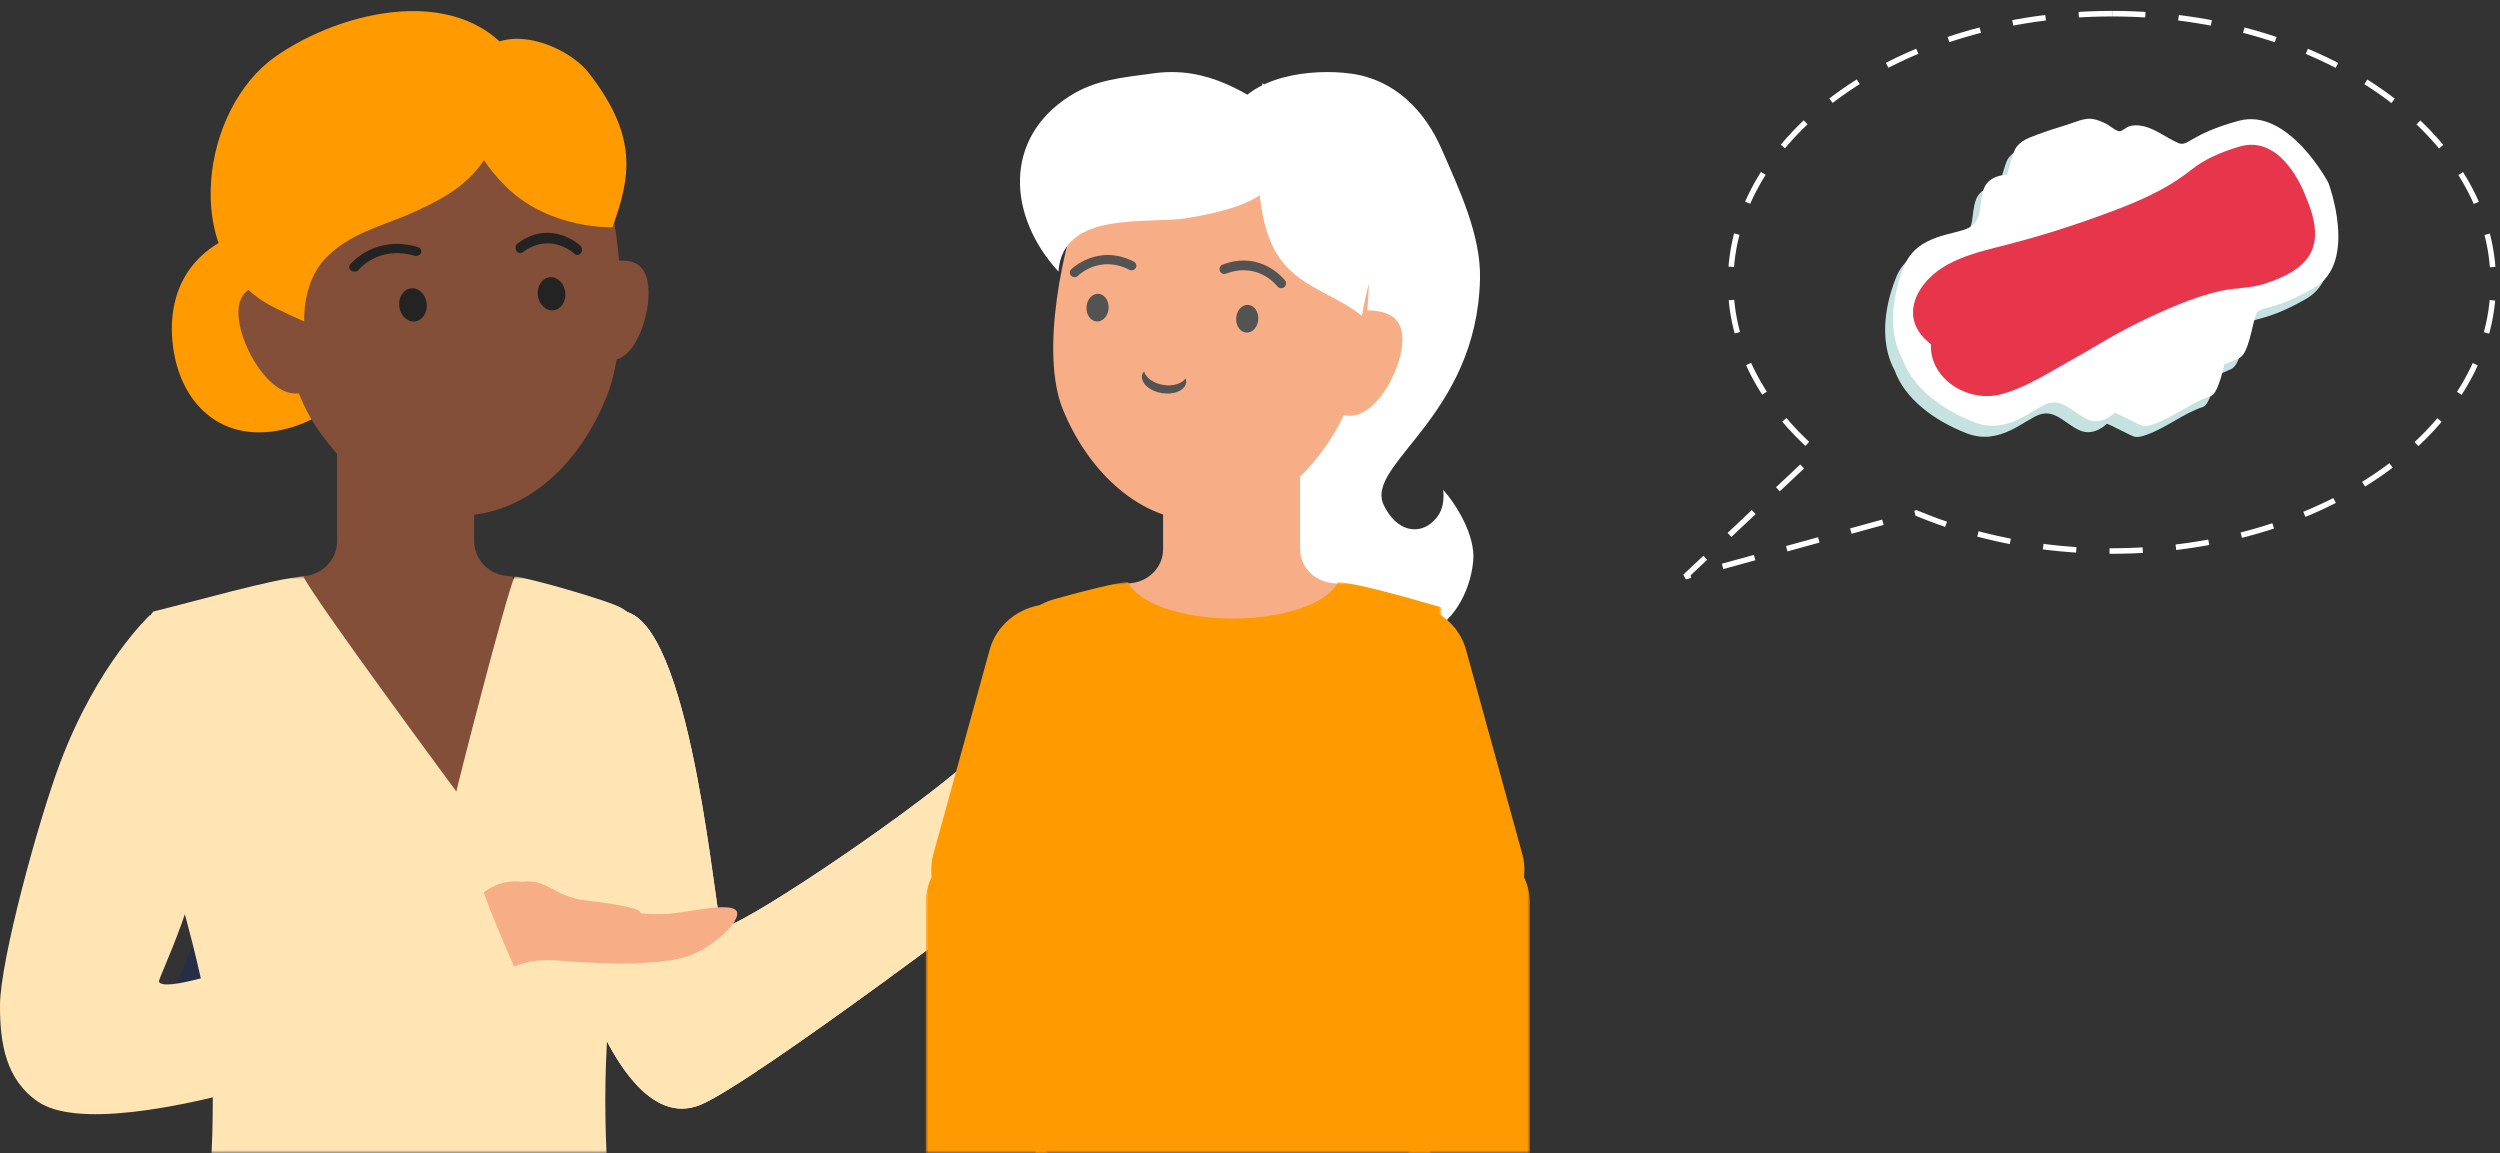
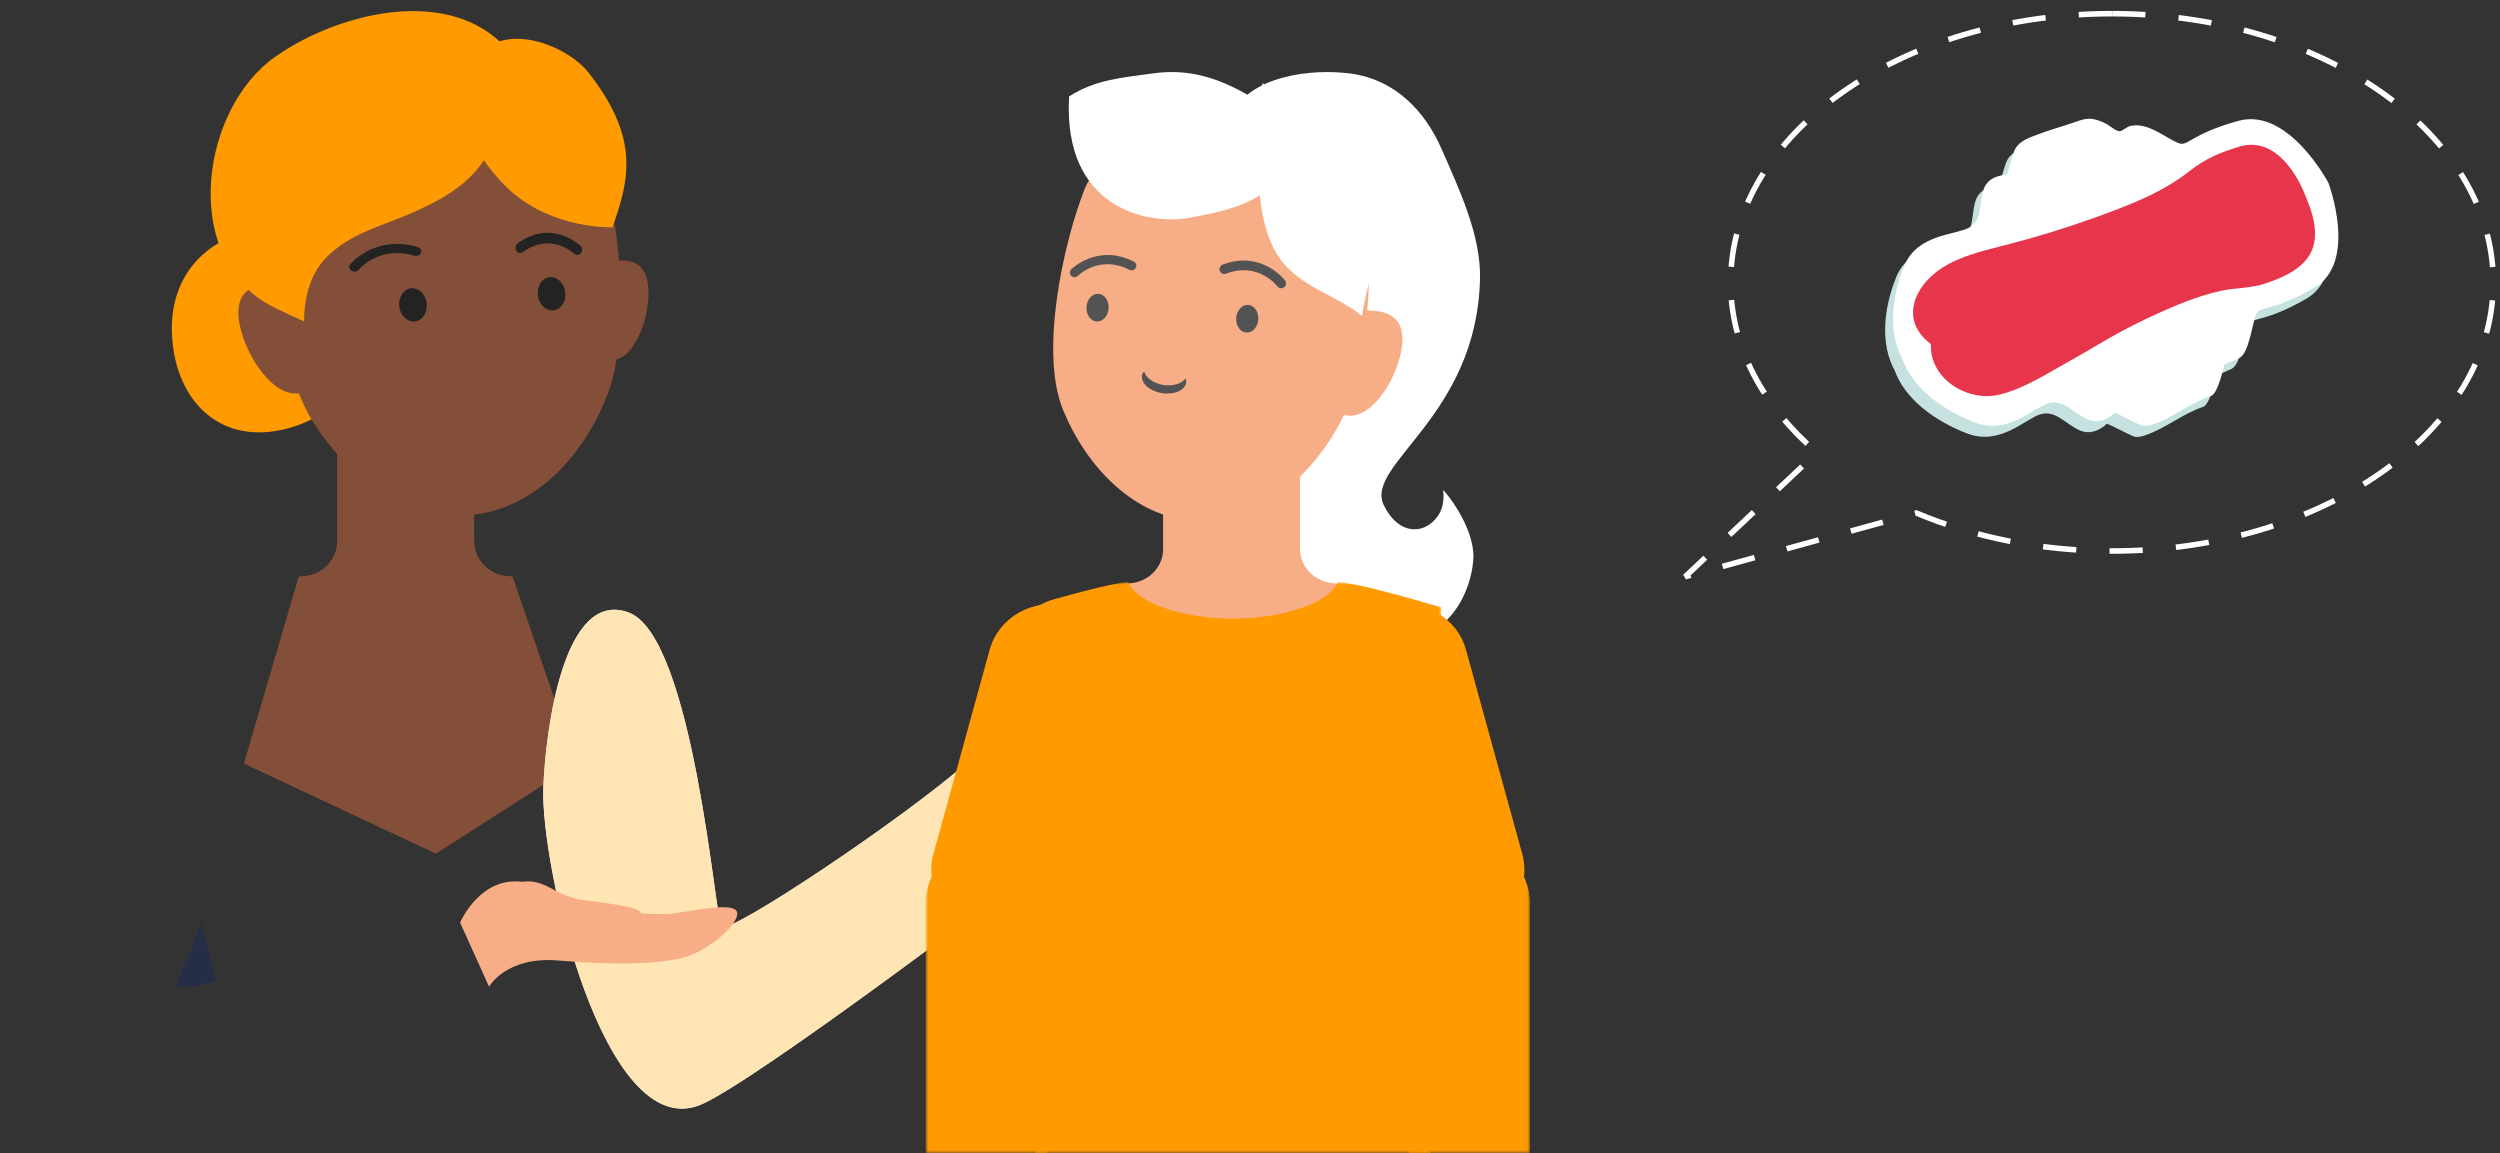
<svg xmlns="http://www.w3.org/2000/svg" xmlns:xlink="http://www.w3.org/1999/xlink" width="451px" height="208px" viewBox="0 0 451 208" version="1.1">
  <rect x="0" y="0" width="451" height="208" fill="#333333" stroke="none" />
  <title>tabou</title>
  <defs>
    <polygon id="path-1" points="0 0 97 0 97 104 0 104" />
    <polygon id="path-3" points="0 0 81 0 81 103 0 103" />
    <polygon id="path-5" points="0 0 22 0 22 56 0 56" />
    <polygon id="path-7" points="0 0 22 0 22 56 0 56" />
    <path d="M26.5,0 C41.135,0 53,11.193 53,25.001 C53,38.808 41.135,50 26.5,50 C11.865,50 0,38.808 0,25.001" id="path-9" />
  </defs>
  <g id="Page-1" stroke="none" stroke-width="1" fill="none" fill-rule="evenodd">
    <g id="VISION-" transform="translate(-985, -1169)">
      <g id="tabou" transform="translate(985, 1169.04)">
        <path d="M380.997,2.427 C343.005,2.427 312.207,24.127 312.207,50.896 C312.207,62.547 318.045,73.238 327.769,81.598 L304,104 L345.715,92.509 C356.032,96.86 368.099,99.363 380.997,99.363 C418.989,99.363 449.787,77.664 449.787,50.896 C449.787,24.127 418.989,2.427 380.997,2.427 Z" id="Stroke-1" stroke="#FFFFFF" stroke-dasharray="6" />
        <g id="Group-3" transform="translate(332.913, 0)">
          <g id="Group-13" transform="translate(48.163, 49.679) rotate(119) translate(-48.163, -49.679) translate(10.231, 15.638)">
            <path d="M50.71,8.242 C49.696,7.301 44.533,8.919 44.533,8.919 C44.533,8.919 43.685,8.11 42.213,7.077 C40.74,6.044 36.055,7.905 34.085,8.247 C32.116,8.589 32.561,6.221 24.651,1.437 C16.741,-3.347 6.815,8.376 6.815,8.376 C6.815,8.376 -1.621,21.283 4.888,27.948 C11.395,34.612 13.499,33.561 13.683,35.613 C13.904,38.049 13.327,40.843 14.309,43.193 C14.542,43.749 14.852,44.258 15.271,44.685 C15.672,45.094 16.724,45.408 16.965,45.853 C17.257,46.391 16.922,47.876 16.945,48.509 C16.978,49.428 17.068,50.366 17.399,51.228 C17.927,52.597 19.405,53.601 20.435,54.599 C21.869,55.988 23.324,57.355 24.837,58.652 C26.247,59.861 27.615,61.003 29.497,60.676 C30.891,60.434 32.279,60.09 33.66,59.778 C33.66,59.778 35.216,62.647 37.919,62.207 C40.622,61.766 42.884,59.615 45.314,61.135 C47.742,62.655 50.826,68.78 57.067,68.018 C63.308,67.254 69.09,64.63 71.946,60.091 C75.465,56.079 76.442,49.638 75.556,43.217 C74.67,36.796 68.143,35.289 66.096,33.255 C64.05,31.223 65.485,28.414 65.204,25.605 C64.925,22.799 61.846,21.981 61.839,21.98 C61.603,21.917 61.622,16.904 61.387,16.341 C61.13,15.724 60.641,15.243 60.149,14.802 C57.281,12.234 53.494,10.827 50.71,8.242" id="Fill-1" fill="#C5E2E0" />
            <path d="M48.288,7.952 C47.275,7.011 42.111,8.629 42.111,8.629 C42.111,8.629 41.264,7.82 39.79,6.787 C38.318,5.755 33.633,7.615 31.663,7.957 C29.694,8.299 30.139,5.931 22.229,1.147 C14.318,-3.636 4.392,8.086 4.392,8.086 C4.392,8.086 -4.043,20.993 2.466,27.659 C8.973,34.323 11.077,33.271 11.261,35.323 C11.481,37.759 10.905,40.553 11.887,42.903 C12.12,43.459 12.43,43.969 12.85,44.395 C13.251,44.804 14.302,45.119 14.543,45.563 C14.834,46.101 14.499,47.586 14.522,48.219 C14.557,49.138 14.645,50.076 14.977,50.938 C15.505,52.308 16.982,53.311 18.013,54.309 C19.446,55.698 20.902,57.065 22.415,58.362 C23.825,59.571 25.193,60.714 27.075,60.386 C28.469,60.145 29.856,59.801 31.238,59.488 C31.238,59.488 32.793,62.357 35.496,61.917 C38.199,61.476 40.462,59.326 42.891,60.845 C45.32,62.365 48.404,68.49 54.645,67.728 C60.886,66.965 66.667,64.34 69.523,59.802 C73.043,55.789 74.019,49.348 73.133,42.927 C72.247,36.507 65.72,34.999 63.674,32.966 C61.628,30.933 63.062,28.124 62.782,25.314 C62.502,22.509 59.423,21.692 59.416,21.69 C59.181,21.627 59.199,16.614 58.965,16.051 C58.707,15.433 58.219,14.954 57.727,14.513 C54.858,11.944 51.072,10.537 48.288,7.952" id="Fill-3" fill="#FFFFFF" />
            <path d="M49.812,30.106 C45.355,27.527 40.811,24.369 36.731,21.103 C34.601,19.399 32.57,17.552 30.762,15.487 C29.053,13.535 27.848,11.115 25.953,9.359 C22.7,6.343 18.579,3.331 14.166,5.437 C11.604,6.658 9.826,8.82 8.081,11.016 C6.66,12.804 1.324,20.242 6.457,25.27 C8.893,27.656 11.358,29.625 14.508,30.928 C20.476,33.401 25.368,37.561 30.232,41.81 C34.284,45.35 38.178,49.08 41.9,52.986 C46.081,57.374 50.56,62.796 56.977,63.15 C58.572,63.238 60.218,62.919 61.571,62.043 C63.419,60.845 64.319,58.838 64.622,56.675 C70.205,53.922 70.603,45.838 66.605,41.467 C63.567,38.147 59.138,35.796 55.387,33.465 C53.544,32.319 51.689,31.193 49.812,30.106" id="Fill-5" fill="#E7364B" />
          </g>
        </g>
        <g id="Group-84" transform="translate(0, 1.96)">
          <path d="M38.922,175.062 C34.994,176.059 32.393,176.345 32.007,175.51 C31.861,175.195 33.973,170.959 36.274,164.473 C37.286,168.202 38.188,171.779 38.922,175.062 M194.346,47.96 C194.422,46.84 194.649,45.86 195,45 C194.77,45.971 194.55,46.959 194.346,47.96" id="Fill-1" fill="#262D46" />
          <path d="M222.066,18.824 C225.353,11.679 236.523,10.298 243.731,11.281 C251.635,12.36 257.062,17.987 260.087,24.933 C263.197,32.076 267.179,40.385 266.994,48.319 C266.412,73.258 246.114,81.763 249.627,89.108 C251.975,94.013 256.008,94.484 258.531,92.075 C259.896,90.771 260.619,89.207 260.361,86.372 C262.734,89.048 266.191,94.622 265.772,99.167 C265.197,105.381 261.587,110.719 257.403,112.238 C248.626,115.422 238.476,116.325 230.462,112.401 C220.436,107.492 213.669,96.055 211.729,85.76 C208.811,70.288 215.324,54.643 219.495,39.835 C221.394,33.092 223,25.475 222.633,18.429 C223.284,18.277 221.417,18.95 222.066,18.824" id="Fill-3" fill="#FFFFFF" />
          <path d="M71.493,50.408 C60.475,32.4 28.932,35.902 31.107,59.567 C32.134,70.744 40.077,78.571 52.153,75.217 C63.113,72.173 69.357,61.496 70.443,51.62 C70.744,48.889 72.983,52.844 71.493,50.408" id="Fill-5" fill="#FF9A00" />
          <path d="M92.462,101.995 C92.462,101.995 92.195,101.967 91.67,101.934 C88.229,101.711 85.537,98.957 85.537,95.597 L85.537,79 L60.823,79 L60.823,95.603 C60.823,98.948 58.155,101.735 54.728,101.937 C54.19,101.97 53.899,101.995 53.899,101.995 L44,135.751 L78.648,152 L104,135.751 L92.462,101.995 Z" id="Fill-7" fill="#844F38" />
          <path d="M61.937,58.137 C62.53,63.642 58.876,68.496 53.779,68.98 C48.681,69.466 43.653,60.953 43.059,55.448 C42.468,49.945 46.385,48.72 51.633,49.049 C56.755,49.37 61.344,52.633 61.937,58.137" id="Fill-9" fill="#844F38" />
          <path d="M102.051,55.019 C102.543,59.832 106.375,63.39 110.612,62.966 C114.848,62.542 117.432,54.421 116.94,49.607 C116.448,44.795 113.041,44.39 108.829,45.536 C104.716,46.654 101.558,50.205 102.051,55.019" id="Fill-11" fill="#844F38" />
          <path d="M107.336,25.341 C102.732,15.053 77.47,17.183 77.47,17.183 C77.47,17.183 52.283,20.045 49.88,31.026 C47.476,42.007 50.103,63.974 56.458,74.089 C62.814,84.203 73.534,92.033 85.095,90.889 C96.657,89.745 105.556,79.974 109.711,68.82 C113.866,57.666 111.94,35.628 107.336,25.341" id="Fill-13" fill="#844F38" />
          <path d="M64.143,46.983 C63.896,47.027 63.633,46.987 63.411,46.853 C62.978,46.592 62.87,46.078 63.168,45.701 C63.212,45.647 67.569,40.288 75.351,42.562 C75.848,42.707 76.117,43.177 75.951,43.611 C75.785,44.045 75.246,44.279 74.747,44.132 C68.299,42.25 64.765,46.598 64.733,46.642 C64.589,46.825 64.374,46.941 64.143,46.983" id="Fill-15" fill="#242323" />
          <path d="M104.196,43.999 C104.419,43.986 104.636,43.875 104.793,43.67 C105.1,43.271 105.061,42.671 104.707,42.327 C104.656,42.278 99.516,37.411 93.385,41.901 C92.993,42.187 92.882,42.778 93.137,43.218 C93.392,43.661 93.917,43.786 94.31,43.496 C99.39,39.777 103.559,43.727 103.598,43.768 C103.77,43.936 103.986,44.011 104.196,43.999" id="Fill-17" fill="#242323" />
          <path d="M76.979,52.761 C77.155,54.413 76.187,55.859 74.818,55.99 C73.448,56.122 72.196,54.89 72.02,53.239 C71.846,51.587 72.813,50.141 74.183,50.01 C75.551,49.878 76.803,51.11 76.979,52.761" id="Fill-19" fill="#242323" />
          <path d="M101.979,50.761 C102.155,52.413 101.187,53.858 99.818,53.99 C98.449,54.122 97.196,52.89 97.02,51.238 C96.846,49.587 97.813,48.141 99.182,48.01 C100.551,47.878 101.803,49.11 101.979,50.761" id="Fill-21" fill="#242323" />
          <path d="M174.211,135.787 C162.843,145.74 131.882,166.483 130.13,165.234 C129.121,164.515 125.121,112.955 113.467,108.521 C101.659,104.029 98.423,129.753 98.02,140.005 C97.46,154.283 108.941,204.197 126.237,197.36 C135.595,193.66 186.558,155.091 189,152.854 C187.573,151.763 178.248,139.915 174.211,135.787" id="Fill-23" fill="#EFEFF2" />
          <path d="M174.211,135.787 C162.843,145.74 131.882,166.483 130.13,165.234 C129.121,164.515 125.121,112.955 113.467,108.521 C101.659,104.029 98.423,129.753 98.02,140.005 C97.46,154.283 108.941,204.197 126.237,197.36 C135.595,193.66 186.558,155.091 189,152.854 C187.573,151.763 178.248,139.915 174.211,135.787" id="Fill-25" fill="#FFE5B4" />
          <g id="Group-31" transform="translate(22, 102)">
            <mask id="mask-2" fill="white">
              <use xlink:href="#path-1" />
            </mask>
            <g id="Clip-30" />
-             <path d="M87.478,84.244 C87.735,79.588 89.213,72.534 91.269,64.603 C90.682,61.123 90.777,57.545 91.804,53.711 C94.184,44.84 96.733,36.638 96.808,27.347 C96.881,18.281 98.604,10.972 90.154,5.694 C88.154,4.445 73.127,0.139 70.84,0 C69.174,3.76 60.139,39.145 60.333,38.801 C60.333,38.801 34.414,3.76 32.746,0 C27.611,0.314 12.611,4.63 5.65,6.324 C5.65,6.324 -2.605,16.455 0.842,26.786 C6.9,44.945 15.453,72.359 16.108,84.244 C16.642,93.903 16.328,102.435 15.891,108.858 L87.695,108.858 C87.258,102.435 86.944,93.903 87.478,84.244" id="Fill-29" fill="#FFE5B4" mask="url(#mask-2)" />
          </g>
          <path d="M241.462,103.286 C241.462,103.286 241.196,103.259 240.671,103.226 C237.229,103.011 234.538,100.343 234.538,97.084 L234.538,81 L209.822,81 L209.822,97.091 C209.822,100.333 207.155,103.034 203.728,103.229 C203.189,103.261 202.898,103.286 202.898,103.286 L193,136 L253,136 L241.462,103.286 Z" id="Fill-32" fill="#F7AD85" />
          <g id="Group-36" transform="translate(179, 103)">
            <mask id="mask-4" fill="white">
              <use xlink:href="#path-3" />
            </mask>
            <g id="Clip-35" />
            <path d="M81,55.956 L81,4.564 C74.078,2.533 65.684,0.201 62.37,0 C60.704,3.722 52.893,6.553 43.431,6.61 C33.968,6.553 26.156,3.722 24.491,0 C22.274,0.135 16.809,1.525 11.2,3.089 C7.857,4.021 5.114,6.3 3.578,9.304 C2.365,11.675 1.362,14.177 0.875,17.067 C-0.433,24.825 -0.152,32.367 0.909,40.143 C1.839,46.966 2.525,53.595 2.693,60.23 C5.371,69.916 7.391,78.744 7.697,84.239 C8.235,93.898 7.918,102.431 7.477,108.852 L79.384,108.852 C78.943,102.431 78.626,93.898 79.165,84.239 C79.515,77.944 81,55.956 81,55.956" id="Fill-34" fill="#FF9A00" mask="url(#mask-4)" />
          </g>
          <path d="M83,164.444 C83,164.444 87.219,154.463 96.464,157.616 C105.708,160.767 111.537,163.218 120.38,162.868 C123.53,162.744 131.76,160.591 132.866,162.343 C133.98,164.108 127.936,169.784 122.591,170.936 C118.358,171.848 111.411,172.169 100.658,171.272 C91.275,170.49 88.226,176 88.226,176 L83,164.444 Z" id="Fill-37" fill="#F7AD85" />
-           <path d="M27.014,109 C27.014,109 17.574,117.754 10.856,135.591 C6.857,146.209 0.018,171.368 0,179.351 C-0.016,186.221 1.042,192.783 6.865,196.756 C20.169,205.833 77.637,185.093 94,175.107 C94,175.107 88.7,163.768 86.28,156.125 C73.388,161.407 30.348,178.711 28.682,175.107 C28.398,174.491 36.791,158.818 38.261,140.67 C39.305,127.773 36.166,111.112 27.014,109" id="Fill-39" fill="#FFE5B4" />
          <path d="M85.218,10.353 C82.523,17.491 84.188,24.679 91.329,31.708 C99.195,39.45 110.489,38.995 110.489,38.995 C113.675,30.084 115.276,22.792 106.208,11.147 C101.938,5.665 88.756,0.982 85.218,10.353" id="Fill-43" fill="#FF9A00" />
          <path d="M93.284,9.258 C83.824,-5.357 61.783,-0.302 49.654,8.236 C36.312,17.627 32.676,43.622 48.083,52.718 C49.868,53.772 54.888,56 54.888,56 C54.888,56 54.477,49.19 58.553,44.787 C63.026,39.954 69.045,38.816 74.892,36.156 C81.284,33.249 86.023,30.289 88.92,24.003 C90.77,19.99 95.868,13.249 93.284,9.258" id="Fill-45" fill="#FF9A00" />
          <path d="M235.022,63.053 C234.679,68.268 238.373,72.717 243.273,72.993 C248.171,73.27 252.636,65.06 252.979,59.845 C253.32,54.632 249.52,53.616 244.512,54.112 C239.624,54.598 235.364,57.839 235.022,63.053" id="Fill-47" fill="#F7AD85" />
          <path d="M195.65,32.132 C199.513,22.24 219.634,22 219.634,22 C219.634,22 243.083,23.801 245.738,34.097 C248.396,44.392 246.822,65.256 241.33,75.047 C235.838,84.839 226.212,92.627 215.456,91.96 C204.7,91.295 196.072,82.377 191.786,71.98 C187.499,61.584 191.788,42.023 195.65,32.132" id="Fill-49" fill="#F7AD85" />
          <path d="M230.989,49.988 C231.216,50.026 231.455,49.974 231.652,49.824 C232.036,49.533 232.114,48.987 231.826,48.6 C231.784,48.545 227.577,43.055 220.56,45.739 C220.111,45.911 219.886,46.416 220.057,46.866 C220.226,47.319 220.728,47.546 221.179,47.372 C226.991,45.149 230.405,49.605 230.435,49.651 C230.575,49.839 230.776,49.953 230.989,49.988" id="Fill-51" fill="#535353" />
          <path d="M193.888,47.999 C193.664,48.008 193.436,47.932 193.261,47.768 C192.922,47.45 192.912,46.926 193.238,46.595 C193.285,46.547 198.031,41.86 204.544,45.2 C204.961,45.415 205.121,45.917 204.901,46.322 C204.682,46.729 204.167,46.885 203.749,46.669 C198.353,43.902 194.503,47.706 194.467,47.745 C194.309,47.906 194.099,47.991 193.888,47.999" id="Fill-53" fill="#535353" />
          <path d="M223.006,55.38 C222.921,56.76 223.745,57.931 224.847,57.997 C225.948,58.063 226.91,57 226.994,55.62 C227.079,54.241 226.255,53.069 225.153,53.003 C224.053,52.937 223.091,54.002 223.006,55.38" id="Fill-55" fill="#535353" />
          <path d="M196.006,53.38 C195.921,54.76 196.745,55.931 197.847,55.997 C198.948,56.063 199.91,55 199.994,53.62 C200.079,52.241 199.255,51.069 198.153,51.003 C197.053,50.937 196.091,52.002 196.006,53.38" id="Fill-57" fill="#535353" />
          <path d="M209.82,67.436 C211.609,67.737 213.199,67.214 213.882,66.261 C213.956,66.518 214.032,66.777 213.986,67.039 C213.741,68.444 211.76,69.283 209.562,68.912 C207.364,68.543 205.78,67.104 206.025,65.699 C206.07,65.437 206.23,65.218 206.387,65 C206.708,66.122 208.031,67.135 209.82,67.436" id="Fill-59" fill="#535353" />
          <path d="M93.74,168 C93.74,168 96.564,162.812 103.39,165.632 C110.216,168.451 118.144,166.163 115.467,162.5 C114.837,161.638 109.51,160.869 104.567,160.306 C99.624,159.742 97.446,154.584 90.832,158.389 C89.206,159.326 89.856,166.196 93.74,168" id="Fill-61" fill="#F7AD85" />
          <path d="M227.739,13 C227.225,21.98 225.699,33.984 229.498,42.227 C232.904,49.613 240.162,50.523 245.707,55 C247.12,45.06 252.598,37.22 248.513,26.418 C246.433,20.918 243.692,17.549 238.495,15.048 C234.753,13.247 230.615,15.25 227.739,13" id="Fill-63" fill="#FFFFFF" />
-           <path d="M233,20.361 C224.99,14.639 217.819,9.864 208.023,11.238 C202.472,12.017 197.639,12.325 192.866,15.397 C181.037,23.008 181.71,36.892 190.948,47 C191.684,35.803 207.256,38.525 214.218,37.337 C226.393,35.261 232.911,32.42 233,20.361" id="Fill-65" fill="#FFFFFF" />
+           <path d="M233,20.361 C224.99,14.639 217.819,9.864 208.023,11.238 C202.472,12.017 197.639,12.325 192.866,15.397 C191.684,35.803 207.256,38.525 214.218,37.337 C226.393,35.261 232.911,32.42 233,20.361" id="Fill-65" fill="#FFFFFF" />
          <path d="M176.476,165.62 L176.476,165.62 C170.38,164.036 166.76,157.954 168.391,152.034 L178.533,115.23 C180.165,109.311 186.428,105.796 192.524,107.38 L192.524,107.38 C198.62,108.964 202.24,115.046 200.609,120.966 L190.467,157.769 C188.837,163.689 182.572,167.204 176.476,165.62" id="Fill-67" fill="#FF9A00" />
          <g id="Group-71" transform="translate(167, 150)">
            <mask id="mask-6" fill="white">
              <use xlink:href="#path-5" />
            </mask>
            <g id="Clip-70" />
            <path d="M11,84.489 L11,84.489 C4.926,84.489 0,79.604 0,73.576 L0,10.913 C0,4.887 4.926,0 11,0 L11,0 C17.074,0 22,4.887 22,10.913 L22,73.576 C22,79.604 17.074,84.489 11,84.489" id="Fill-69" fill="#FF9A00" mask="url(#mask-6)" />
          </g>
          <path d="M266.524,165.62 L266.524,165.62 C272.62,164.036 276.24,157.954 274.609,152.034 L264.467,115.23 C262.835,109.311 256.572,105.796 250.476,107.38 L250.476,107.38 C244.38,108.964 240.76,115.046 242.391,120.966 L252.533,157.769 C254.163,163.689 260.428,167.204 266.524,165.62" id="Fill-72" fill="#FF9A00" />
          <g id="Group-76" transform="translate(254, 150)">
            <mask id="mask-8" fill="white">
              <use xlink:href="#path-7" />
            </mask>
            <g id="Clip-75" />
            <path d="M11,84.489 L11,84.489 C17.074,84.489 22,79.604 22,73.576 L22,10.913 C22,4.887 17.074,0 11,0 L11,0 C4.926,0 0,4.887 0,10.913 L0,73.576 C0,79.604 4.926,84.489 11,84.489" id="Fill-74" fill="#FF9A00" mask="url(#mask-8)" />
          </g>
          <g id="Group-79" transform="translate(189, 1)">
            <mask id="mask-10" fill="white">
              <use xlink:href="#path-9" />
            </mask>
            <g id="Clip-78" />
          </g>
        </g>
      </g>
    </g>
  </g>
</svg>